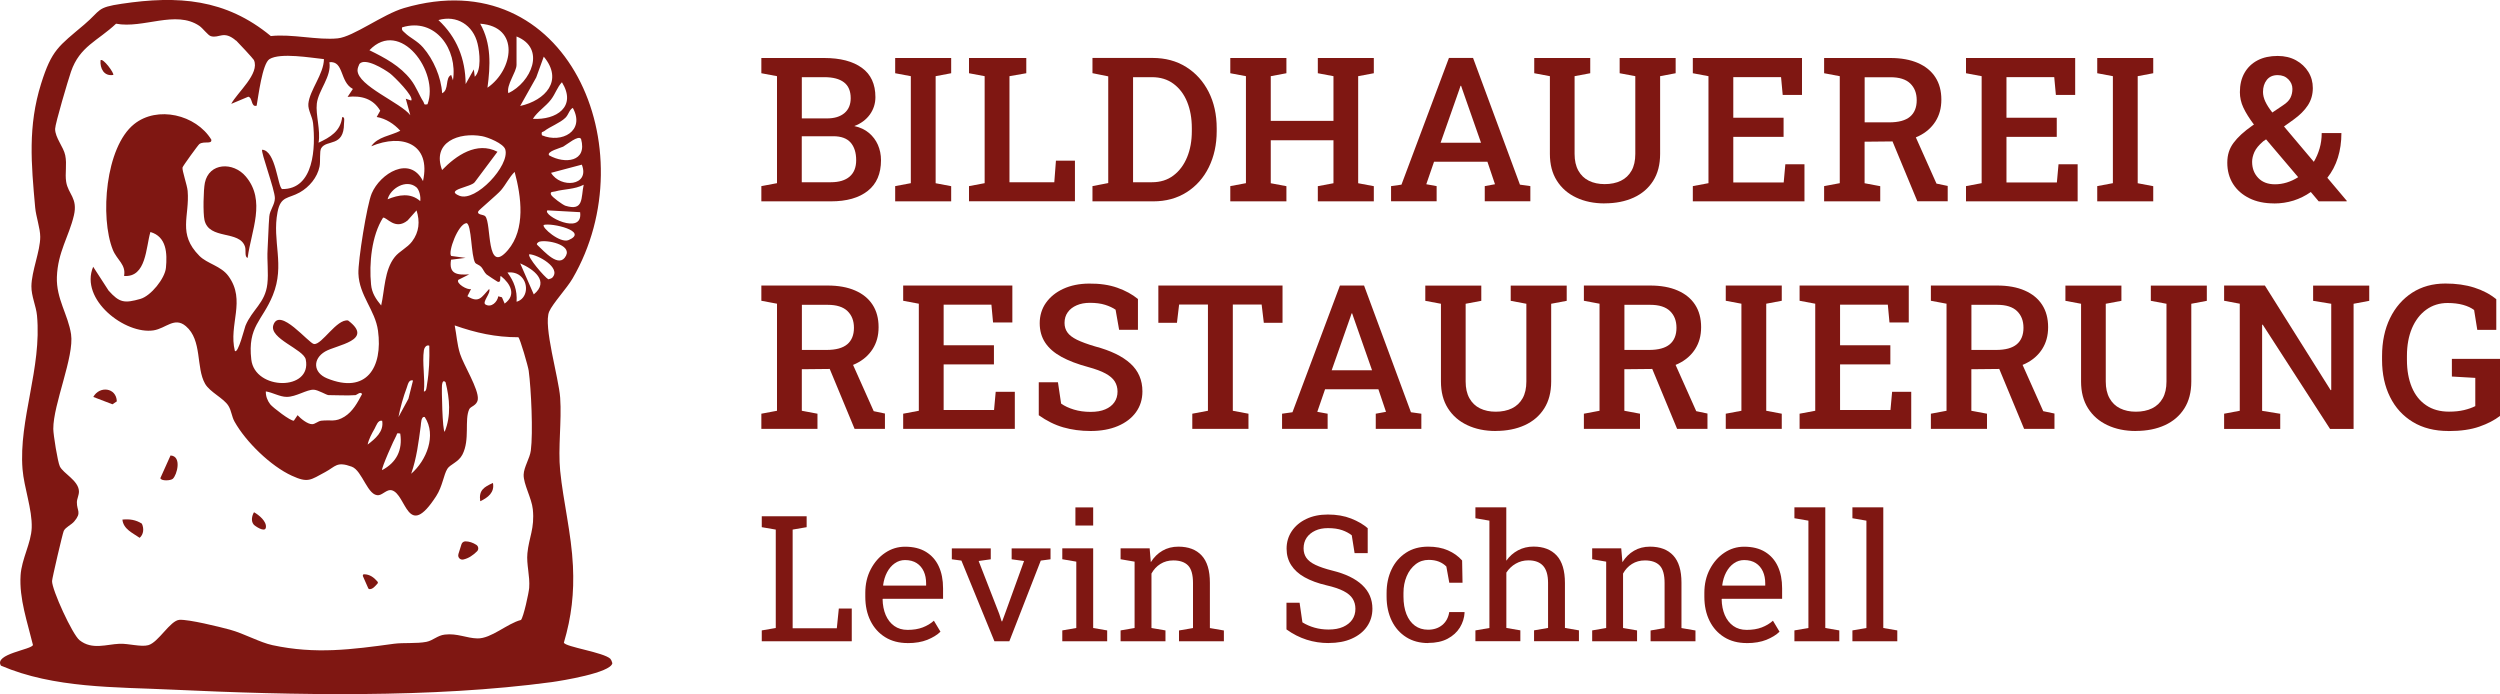
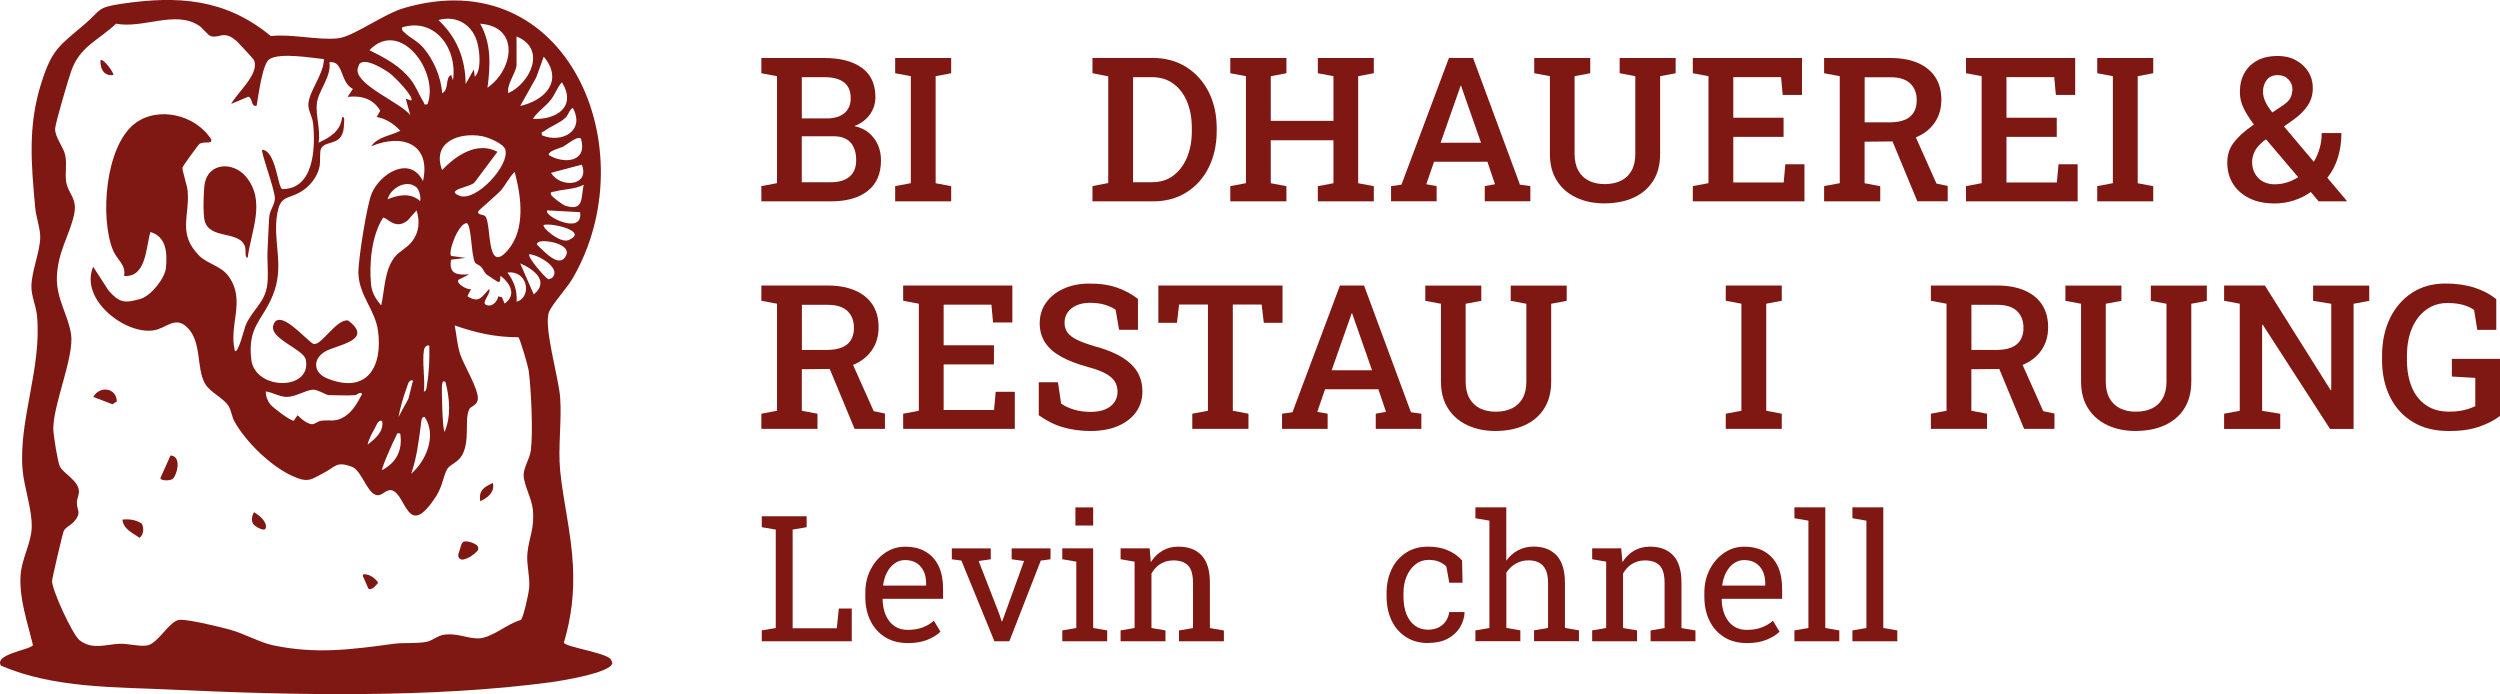
<svg xmlns="http://www.w3.org/2000/svg" id="Logo_rot_" data-name="Logo (rot)" viewBox="0 0 425 118">
  <defs>
    <style>
      .cls-1 {
        fill: #7f1712;
      }
    </style>
  </defs>
  <path class="cls-1" d="M103.78,112.04c.17.17.24.47.32.7-.24,1.64-8.72,3-10.31,3.22-20.35,2.74-44,2.24-64.49,1.28-9.72-.46-20.11-.21-29.14-4.08-1.25-2,5.3-2.73,5.44-3.52-.92-3.82-2.36-7.87-2.1-11.85.18-2.78,1.8-5.46,1.89-8.07.11-3.1-1.31-6.84-1.56-9.96-.67-8.43,3.3-17.19,2.46-26.12-.15-1.61-.97-3.29-.95-4.98.03-2.59,1.51-5.97,1.5-8.4,0-1.45-.72-3.44-.86-4.98-.67-7.45-1.26-13.82,1.01-21.06,1.82-5.79,2.98-6.35,7.33-10.04,2.92-2.48,2.02-2.9,6.37-3.54,9.55-1.42,17.65-.87,25.35,5.49,3.56-.4,7.99.74,11.38.39,2.65-.27,7.68-4.1,11.26-5.15,27.85-8.17,41.38,24.12,28.66,45.97-.97,1.67-3.38,4.25-3.98,5.63-1.04,2.42,1.64,11.29,1.87,14.65.28,4-.39,8.51,0,12.43.52,5.18,1.91,10.67,2.17,16.16.22,4.61-.24,8.64-1.54,13.04.22.73,6.79,1.64,7.92,2.76ZM40.15,6.93c-2.14-1.86-2.86-.36-4.3-.78-.5-.14-1.34-1.33-1.97-1.76-4.02-2.72-9.51.52-14.15-.36-3.13,2.95-6.17,3.83-7.66,8.15-.45,1.29-2.7,8.88-2.7,9.73,0,1.52,1.43,3.05,1.72,4.49.32,1.54-.07,3.07.16,4.51.33,2.09,2.01,2.77,1.31,5.72-.84,3.58-2.74,6.21-2.89,10.46-.13,3.7,1.91,6.4,2.41,9.73.57,3.79-3.04,11.9-3.02,16.09,0,.96.74,5.6,1.11,6.37.57,1.2,3.16,2.39,3.25,4.21.03.67-.34,1.28-.35,1.88-.02,1.5.86,1.72-.44,3.26-.52.62-1.47.97-1.79,1.62-.19.39-1.98,8.07-1.99,8.53-.03,1.47,3.46,9.1,4.68,10.06,2.13,1.69,4.57.69,6.79.6,1.53-.06,3.65.58,4.88.24,1.75-.47,3.73-4.22,5.32-4.31s6.75,1.18,8.56,1.67c2.42.66,5.1,2.18,7.26,2.64,7.32,1.57,13.46.74,20.62-.24,1.62-.22,3.89,0,5.54-.33,1.13-.23,1.85-1.08,3.1-1.23,2.13-.26,3.73.62,5.57.65,2.36.04,5.03-2.53,7.4-3.14.44-.53,1.32-4.57,1.39-5.44.16-2.07-.49-3.98-.3-5.91.26-2.68,1.25-4.19.92-7.46-.19-1.89-1.61-4.3-1.56-5.9.04-1.27,1.05-2.78,1.22-4.08.4-3.06.06-10.43-.36-13.58-.09-.7-1.47-5.49-1.76-5.69-3.88,0-7.21-.74-10.82-2.01.33,1.66.39,3.18.91,4.83.6,1.89,3.2,6.02,3.02,7.72-.12,1.08-1.21,1.19-1.45,1.68-.87,1.83.16,5.17-1.18,7.75-.66,1.27-2.09,1.65-2.55,2.4-.63,1.01-.82,2.97-1.89,4.63-4.96,7.69-5.03-.33-7.57-.99-.76-.2-1.49.72-2.17.83-1.9.31-2.8-4.18-4.63-4.84-2.57-.94-2.74-.02-4.5.92-2.51,1.34-2.9,1.9-5.68.62-3.58-1.64-7.79-5.73-9.73-9.18-.51-.91-.52-1.85-1.04-2.69-.81-1.32-3.16-2.33-3.98-3.77-1.57-2.75-.45-7.4-3.26-9.78-1.94-1.65-3.39.38-5.49.71-4.79.75-12.63-5.22-10.27-10.81l2.62,4.05c1.85,2.07,2.68,2.19,5.42,1.41,1.77-.51,4.16-3.47,4.33-5.29.23-2.46.12-5.28-2.64-6.08-.78,2.61-.68,7.76-4.48,7.47.37-1.95-1.21-2.7-1.91-4.45-2.2-5.52-1.27-17.44,3.62-21.36,3.96-3.18,10.51-1.61,13.12,2.63.15.87-1.26.19-2.03.76-.2.14-2.81,3.74-2.86,3.98-.11.46.79,3.02.87,3.98.37,4.34-1.76,7.27,2,11.05,1.34,1.35,3.66,1.69,4.93,3.43,3.05,4.17-.02,8.25,1.1,12.73.54.55,1.67-3.97,1.79-4.26,1.15-2.8,3.36-3.86,3.73-7.13.22-1.87-.08-3.96.04-5.87s.14-3.8.29-5.6c.09-1.1.94-1.98.95-3.11,0-1.45-2.45-7.93-2.16-8.24,2.32.17,2.63,6.27,3.38,6.69,5.47.08,5.71-7.16,5.27-11.21-.13-1.14-.89-2.22-.8-3.28.22-2.35,2.62-5.04,2.65-7.6-2.19-.22-7.41-1.14-9.26,0-1.22.76-1.89,6.34-2.18,7.92-.99.29-.65-1.35-1.42-1.53l-2.9,1.22c.99-1.9,4.91-5.15,3.85-7.46-.09-.2-2.74-3.06-3.03-3.32ZM80.71,13.05c1.17-1.13.83-4.16.48-5.62-.75-3.16-3.54-4.92-6.66-4.02,3.12,2.91,4.59,6.58,4.63,10.88l1.39-2.49.16,1.24ZM82.87,14.91c4.41-3.03,5.58-10.4-1.24-10.88,1.92,3.37,1.74,7.14,1.24,10.88ZM77,13.67c.84-5.26-2.98-10.76-8.64-9.02-.12.52.16.63.47.93.89.88,2.07,1.32,3.09,2.49,1.77,2.03,3.09,5.08,3.24,7.78,1.23-.57.46-2.61,1.54-3.11l.31.93ZM87.81,6.2v4.82c0,1.24-1.78,3.43-1.39,4.82,3.84-1.82,6.48-7.6,1.39-9.64ZM72.68,17.71c2.04-5.45-4.65-14.67-9.88-9.17,2.63,1.29,5.22,2.66,7.05,5.03.93,1.21,1.39,2.58,2.14,3.75.19.3-.03.56.69.4ZM88.43,18.02c4.3-.97,7.4-4.33,4.01-8.39l-1.28,3.53-2.73,4.86ZM59.09,16.47l.9-1.35c-2.27-1.18-1.48-4.8-3.99-4.55.38,2.48-1.87,4.75-2.14,7.03-.23,1.92.68,4.57.29,6.66,1.97-.91,3.75-1.96,4.02-4.35.52-.08.31.73.31,1.09-.01,4.06-2.95,2.67-3.87,4.19-.33.54-.1,2.21-.29,3.13-.37,1.85-1.76,3.49-3.36,4.39-1.95,1.1-3.25.57-3.78,3.35-.96,4.99,1.31,8.93-.8,14.13-1.79,4.4-4.31,5.26-3.66,10.93.6,5.28,10.35,5.38,9.26,0-.35-1.75-6.27-3.56-5.51-5.86,1.05-3.16,6.03,3.14,6.92,3.23,1.34.13,3.84-4.3,5.78-4.01,4.53,3.4-1.96,4.14-3.9,5.28-2.14,1.26-2.04,3.59.33,4.56,6.69,2.74,9.51-1.85,8.66-8.1-.48-3.52-3.2-5.96-3.33-9.72-.08-2.16,1.45-11.72,2.26-13.61,1.43-3.39,6.49-6.54,8.72-2.1,1.4-6.36-3.55-8.14-8.8-5.92,1.1-1.64,3.33-1.79,4.94-2.64-1.06-1.17-2.45-2.07-4.01-2.34l.6-1.07c-1.22-2.06-3.23-2.61-5.55-2.35ZM69.9,17.09c.58-.62-2.96-4.14-3.6-4.61-.97-.72-4.23-2.75-5.2-1.61-.15.33-.32.72-.32,1.09.03,2.63,7.39,5.53,8.97,7.62l-.77-2.8.92.31ZM90.59,20.2c3.96.23,7.51-2.04,4.94-6.22-.81.85-1.1,1.95-1.86,2.95-.89,1.17-2.28,2.01-3.08,3.27ZM92.13,23c3.34,1.42,7.4-.72,5.25-4.66-.6.3-.71,1.14-1.26,1.68-.91.89-2.6,1.49-3.6,2.27-.25.2-.56,0-.39.71ZM75.15,28.91c2.39-2.48,5.91-4.92,9.42-3.11l-3.85,5.15c-.57.87-5.21,1.29-2.62,2.33,2.77,1.11,8.6-5.15,7.8-7.87-.3-1.02-2.96-2.08-3.94-2.26-3.9-.72-8.6.98-6.8,5.77ZM93.37,26.42c2.65,1.49,6.5,1.12,5.41-2.8-.44-.72-2.42.97-3.04,1.31-.35.19-2.96.84-2.37,1.5ZM98.91,27.99l-5.23,1.39c1.58,2.67,6.66,2.27,5.23-1.39ZM82.49,36.76c1.11,1.18.1,10.15,3.85,5.76,3.04-3.56,2.28-9.11,1.15-13.3-.91.89-1.47,2.12-2.31,3.11-.63.75-3.75,3.34-3.86,3.58-.31.64.87.53,1.16.84ZM70.74,31.8c-1.68-1.36-4.35.19-4.85,2.08,1.88-.77,3.91-1.15,5.55.31.11-.72-.13-1.93-.7-2.4ZM99.24,31.4c-1.58.82-3.3.71-4.89,1.15-.33.09-.9-.02-.67.55.16.4,2,1.74,2.45,1.88,3.17.97,2.61-1.37,3.1-3.59ZM70.82,35.76l-1.53,1.72c-2.13,1.73-3.55-.61-4.17-.48-1.95,3.06-2.39,7.77-2.04,11.37.14,1.46.81,2.45,1.72,3.56.61-2.66.53-6,2.31-8.24.79-.99,2.14-1.57,2.94-2.64,1.21-1.6,1.37-3.39.76-5.29ZM98.62,36.07l-5.56-.31c-.92.81,6.11,4.43,5.56.31ZM80.79,44.69c-.73-1.15-.59-6.56-1.48-6.76-1.44.11-3.2,4.96-2.61,5.58l2.45.33-2.47.31c-.41,2.45,1.02,2.63,3.09,2.49l-1.85.93c-.45.6,1.54,1.79,2.16,1.56l-.62,1.23c1.98,1.25,2.41.15,3.7-1.24.36.69-1.28,2.27-.62,2.65,1,.58,2.01-.44,2.17-1.4l.62.17.46,1.07c2.04-1.47.99-3.38-.61-4.66-.34-.15.18,1.23-.61.93-.1-.04-1.77-1.15-1.86-1.23-.38-.33-.56-.89-.9-1.27-.29-.33-.89-.5-1.01-.68ZM92.44,38.24c-.43.38,2.78,3.19,4.23,2.57,3.48-1.49-2.89-2.97-4.23-2.57ZM91.71,41.08c-.18.05-.64.38-.35.58,1.13,1.04,3.73,4.09,4.87,1.79.93-1.88-3.24-2.72-4.52-2.37ZM93.91,47.18c1.53-1.65-2.45-3.89-3.93-3.96-.41.41,2.63,3.94,3.24,4.26.22-.06.55-.14.7-.3ZM88.43,44.77l2.31,5.28c2.76-2.25-.07-4.32-2.31-5.28ZM88.63,47.06c-.63-.63-1.49-.84-2.36-.73,1.13,1.53,1.67,3.01,1.55,4.97,1.84-.53,2.07-2.98.81-4.24ZM72.06,59.55c-.31,2.09.23,4.83,0,7,.45.06.47-.84.53-1.18.37-2.17.45-4.4.39-6.6-.54-.23-.87.43-.92.78ZM70.21,64.68c-.75-.21-.88.75-1.07,1.25-.56,1.48-1.11,3.4-1.4,4.97l1.69-3.11.78-3.1ZM75.76,64.99c-.43-.46-.56.03-.62.46-.08.63.07,7.94.46,7.94,1.11-2.74.84-5.61.15-8.4ZM60.48,67.17c-1.47.11-3.13,0-4.63,0-.34,0-1.74-.88-2.5-.92-1.18-.06-3.02,1.23-4.61,1.22-1.17,0-2.4-.76-3.55-.93-.02.82.26,1.55.75,2.19.42.54,3.53,2.93,4.02,2.78l.63-.93c.51.58,1.7,1.54,2.47,1.53.51,0,.99-.52,1.56-.59,1.61-.19,2.36.3,3.95-.69,1.42-.89,2.22-2.41,2.98-3.84-.25-.51-.88.14-1.08.16ZM69.9,80.54c2.6-2.24,4.35-6.55,2.31-9.64-.63-.19-.63,1.09-.68,1.49-.38,2.8-.69,5.46-1.63,8.15ZM64.96,71.53c-.72-.17-1,.85-1.28,1.35-.46.79-1,1.8-1.18,2.7,1.27-.98,2.79-2.2,2.47-4.04ZM68.04,73.7c-.71-.15-.49.07-.69.4-.32.51-2.58,5.58-2.39,5.82,2.45-1.3,3.51-3.41,3.08-6.22Z" />
  <path class="cls-1" d="M42.1,43.84c-.56-.14-.25-1.26-.44-1.88-.91-2.89-6.13-1.11-6.9-4.56-.26-1.16-.18-5.12.07-6.33.71-3.43,4.82-3.6,6.96-1.06,3.47,4.11.92,9.17.31,13.83Z" />
  <path class="cls-1" d="M29.37,81.4c-.36.32-2,.41-2.11-.12l1.73-3.85c1.97.11,1.1,3.34.38,3.97Z" />
  <path class="cls-1" d="M77.92,94.22l.53-1.69c.09-.29.36-.5.67-.5.65,0,1.29.23,1.85.59.38.24.45.78.13,1.1-.67.67-1.45,1.21-2.35,1.4-.53.11-.98-.39-.82-.9Z" />
  <path class="cls-1" d="M24.12,89.03c.37.78.32,1.8-.38,2.4-1.15-.81-2.78-1.47-2.93-3.1,1.21-.12,2.29.03,3.32.7Z" />
  <path class="cls-1" d="M15.86,67.48c1.05-1.92,3.92-1.61,4,.75l-.74.5-3.26-1.25Z" />
  <path class="cls-1" d="M43.12,89.16c-.48-.56-.3-1.49.06-2.08.81.44,2.23,1.59,2.01,2.64-.18.85-1.86-.3-2.07-.55Z" />
  <path class="cls-1" d="M61.91,97.63c.95,0,1.66.54,2.27,1.25.08.09.08.23,0,.32-.37.41-.83,1.01-1.39.95-.08,0-.15-.07-.19-.15l-.9-2.04c-.07-.16.04-.35.21-.35Z" />
  <path class="cls-1" d="M81.64,85.21c-.28-1.89.65-2.41,2.16-3.11.31,1.61-.85,2.5-2.16,3.11Z" />
  <path class="cls-1" d="M19.25,12.74c-1.56.26-2.27-1.08-2.16-2.49.42-.47,2.4,2.27,2.16,2.49Z" />
  <g>
    <path class="cls-1" d="M129.43,34.22v-2.58l2.66-.5V12.95l-2.66-.5v-2.59h10.69c2.73,0,4.87.56,6.4,1.67,1.53,1.11,2.3,2.77,2.3,4.98,0,1.1-.32,2.09-.95,2.97-.64.88-1.52,1.53-2.64,1.95.98.21,1.81.6,2.48,1.16.67.56,1.18,1.24,1.53,2.03.35.8.53,1.67.53,2.62,0,2.29-.75,4.03-2.25,5.21-1.5,1.19-3.59,1.78-6.27,1.78h-11.82ZM136.31,20.13h4.29c1.25,0,2.23-.3,2.95-.9.71-.6,1.07-1.45,1.07-2.53,0-1.22-.38-2.12-1.14-2.7-.76-.59-1.87-.88-3.35-.88h-3.82v7.01ZM136.31,30.98h4.94c1.38,0,2.45-.32,3.19-.96.74-.64,1.11-1.57,1.11-2.79,0-1.28-.32-2.28-.95-3-.63-.71-1.61-1.07-2.94-1.07h-5.36v7.82Z" />
    <path class="cls-1" d="M152.18,34.22v-2.58l2.66-.5V12.95l-2.66-.5v-2.59h9.52v2.59l-2.64.5v18.2l2.64.5v2.58h-9.52Z" />
-     <path class="cls-1" d="M164.73,34.22v-2.58l2.66-.5V12.95l-2.66-.5v-2.59h9.74v2.59l-2.86.5v18.04h7.62l.28-3.68h3.23v6.91h-18.01Z" />
    <path class="cls-1" d="M185.72,34.22v-2.58l2.68-.52V12.98l-2.68-.54v-2.59h10.21c2.18,0,4.08.51,5.72,1.54s2.91,2.44,3.82,4.23,1.37,3.86,1.37,6.18v.49c0,2.29-.45,4.33-1.34,6.14s-2.15,3.22-3.77,4.25c-1.62,1.03-3.52,1.55-5.68,1.55h-10.33ZM192.62,30.98h3.21c1.43,0,2.65-.38,3.66-1.15,1.01-.76,1.78-1.8,2.32-3.11.54-1.31.8-2.79.8-4.43v-.5c0-1.69-.27-3.18-.8-4.48s-1.31-2.32-2.32-3.07c-1.01-.75-2.23-1.12-3.66-1.12h-3.21v17.86Z" />
    <path class="cls-1" d="M209.15,34.22v-2.58l2.66-.5V12.95l-2.66-.5v-2.59h9.54v2.59l-2.66.5v7.6h10.66v-7.6l-2.66-.5v-2.59h9.52v2.59l-2.66.5v18.2l2.66.5v2.58h-9.52v-2.58l2.66-.5v-7.31h-10.66v7.31l2.66.5v2.58h-9.54Z" />
    <path class="cls-1" d="M236.48,34.22v-2.58l1.77-.25,8.07-21.54h4.1l7.97,21.54,1.77.25v2.58h-7.75v-2.58l1.74-.32-1.29-3.83h-9.07l-1.32,3.83,1.76.32v2.58h-7.75ZM244.89,24.26h6.88l-3.16-9.02-.22-.65h-.1l-.23.69-3.16,8.99Z" />
    <path class="cls-1" d="M272.79,34.58c-1.82,0-3.43-.33-4.84-1-1.41-.66-2.5-1.62-3.29-2.87-.79-1.25-1.18-2.76-1.18-4.54v-13.22l-2.66-.5v-2.59h9.52v2.59l-2.66.5v13.22c0,1.13.21,2.07.64,2.84s1.02,1.34,1.79,1.72c.77.38,1.67.57,2.69.57s1.98-.19,2.75-.57c.78-.38,1.38-.95,1.81-1.71s.64-1.71.64-2.85v-13.22l-2.66-.5v-2.59h9.52v2.59l-2.64.5v13.22c0,1.8-.39,3.32-1.18,4.57-.79,1.25-1.89,2.2-3.31,2.85-1.42.65-3.07.98-4.95.98Z" />
    <path class="cls-1" d="M287.78,34.22v-2.58l2.66-.5V12.95l-2.66-.5v-2.59h18.56v6.28h-3.28l-.28-3.03h-8.12v6.9h8.55v3.26h-8.55v7.75h8.57l.28-3.1h3.25v6.31h-18.98Z" />
    <path class="cls-1" d="M310.1,34.22v-2.58l2.66-.5V12.95l-2.66-.5v-2.59h11.26c1.83,0,3.39.28,4.69.85,1.29.56,2.28,1.37,2.96,2.42.68,1.05,1.02,2.32,1.02,3.8s-.34,2.67-1.01,3.73c-.68,1.06-1.62,1.88-2.83,2.47-1.21.59-2.63.89-4.26.91l-4.95.05v7.06l2.66.5v2.58h-9.54ZM316.98,20.8h4.2c1.58,0,2.76-.32,3.52-.96.76-.64,1.14-1.58,1.14-2.8s-.37-2.14-1.1-2.85c-.74-.71-1.86-1.06-3.36-1.06h-4.39v7.68ZM325.95,34.22l-4.65-11.21,3.95-.65,3.95,8.85,1.91.4v2.61h-5.15Z" />
    <path class="cls-1" d="M334.22,34.22v-2.58l2.66-.5V12.95l-2.66-.5v-2.59h18.56v6.28h-3.28l-.28-3.03h-8.12v6.9h8.55v3.26h-8.55v7.75h8.57l.28-3.1h3.25v6.31h-18.98Z" />
    <path class="cls-1" d="M356.53,34.22v-2.58l2.66-.5V12.95l-2.66-.5v-2.59h9.52v2.59l-2.64.5v18.2l2.64.5v2.58h-9.52Z" />
    <path class="cls-1" d="M386.59,34.58c-1.61,0-3.01-.29-4.2-.88-1.19-.59-2.12-1.4-2.77-2.43-.65-1.04-.98-2.24-.98-3.6s.35-2.42,1.06-3.38c.71-.96,1.77-1.94,3.19-2.93.06-.03.11-.07.15-.1.04-.03.09-.06.13-.08-.8-1.07-1.4-2.03-1.8-2.89s-.59-1.73-.59-2.62c0-1.27.26-2.37.79-3.29s1.27-1.63,2.23-2.13c.96-.5,2.1-.74,3.41-.74,1.18,0,2.22.25,3.11.74.89.49,1.59,1.15,2.1,1.97s.76,1.74.76,2.75c0,1.09-.28,2.07-.84,2.93-.56.86-1.36,1.66-2.4,2.41l-1.66,1.19,5.07,6.01c.41-.69.74-1.45.98-2.27.24-.82.36-1.69.36-2.62h3.35c0,1.51-.2,2.9-.6,4.18-.4,1.28-1,2.42-1.79,3.42l3.31,3.93-.03.08h-4.75l-1.34-1.59c-.93.65-1.91,1.13-2.95,1.46-1.04.32-2.14.49-3.3.49ZM386.74,31.33c.68,0,1.36-.1,2.03-.31s1.31-.51,1.92-.9l-5.46-6.43-.47.32c-.75.64-1.25,1.25-1.51,1.83-.26.59-.39,1.14-.39,1.67,0,1.11.35,2.02,1.04,2.74.69.72,1.64,1.08,2.85,1.08ZM386.29,19.13l1.81-1.22c.64-.41,1.06-.85,1.28-1.3.22-.45.33-.95.33-1.5,0-.61-.23-1.16-.69-1.63s-1.07-.71-1.82-.71c-.8,0-1.42.27-1.85.82-.43.55-.64,1.23-.64,2.04,0,.52.13,1.07.39,1.63.26.56.66,1.19,1.2,1.87Z" />
    <path class="cls-1" d="M129.43,72.91v-2.58l2.66-.5v-18.2l-2.66-.5v-2.59h11.26c1.83,0,3.39.28,4.69.85,1.29.56,2.28,1.37,2.96,2.42.68,1.05,1.02,2.32,1.02,3.8s-.34,2.67-1.01,3.73c-.68,1.06-1.62,1.88-2.83,2.47-1.21.59-2.63.89-4.26.91l-4.95.05v7.06l2.66.5v2.58h-9.54ZM136.31,59.49h4.2c1.58,0,2.76-.32,3.52-.96.76-.64,1.14-1.58,1.14-2.8s-.37-2.14-1.1-2.85c-.74-.71-1.86-1.06-3.36-1.06h-4.39v7.68ZM145.28,72.91l-4.65-11.21,3.95-.65,3.95,8.85,1.91.4v2.61h-5.15Z" />
    <path class="cls-1" d="M153.54,72.91v-2.58l2.66-.5v-18.2l-2.66-.5v-2.59h18.56v6.28h-3.28l-.28-3.03h-8.12v6.9h8.55v3.26h-8.55v7.75h8.57l.28-3.1h3.25v6.31h-18.98Z" />
    <path class="cls-1" d="M185.4,73.27c-1.66,0-3.21-.21-4.64-.62-1.43-.41-2.82-1.1-4.17-2.06v-5.61h3.26l.54,3.63c.59.42,1.32.76,2.18,1.02s1.8.39,2.82.39,1.83-.14,2.5-.43c.67-.28,1.19-.68,1.55-1.2.36-.51.54-1.12.54-1.82,0-.65-.16-1.22-.47-1.72-.31-.5-.83-.95-1.56-1.35s-1.71-.76-2.95-1.1c-1.82-.49-3.34-1.07-4.56-1.74-1.22-.67-2.14-1.47-2.76-2.41-.62-.94-.93-2.04-.93-3.31s.35-2.46,1.06-3.46,1.69-1.8,2.95-2.38c1.26-.58,2.72-.88,4.37-.89,1.81-.02,3.41.21,4.8.7s2.56,1.13,3.52,1.92v5.24h-3.2l-.6-3.42c-.46-.32-1.05-.6-1.78-.83-.73-.23-1.59-.34-2.59-.34-.85,0-1.6.14-2.24.42-.65.28-1.16.67-1.52,1.18-.37.51-.55,1.11-.55,1.82,0,.61.16,1.15.49,1.61.32.46.86.87,1.62,1.25.76.37,1.79.75,3.08,1.13,2.64.7,4.65,1.67,6.01,2.91,1.36,1.24,2.04,2.82,2.04,4.74,0,1.35-.37,2.53-1.1,3.54-.73,1.01-1.76,1.79-3.08,2.35s-2.87.84-4.64.84Z" />
    <path class="cls-1" d="M202.69,72.91v-2.58l2.66-.5v-18.06h-4.9l-.37,3.11h-3.16v-6.34h21.11v6.34h-3.18l-.37-3.11h-4.9v18.06l2.66.5v2.58h-9.54Z" />
    <path class="cls-1" d="M217.95,72.91v-2.58l1.77-.25,8.07-21.54h4.1l7.97,21.54,1.77.25v2.58h-7.75v-2.58l1.74-.32-1.29-3.83h-9.07l-1.32,3.83,1.76.32v2.58h-7.75ZM226.37,62.95h6.88l-3.16-9.02-.22-.65h-.1l-.23.69-3.16,8.99Z" />
    <path class="cls-1" d="M254.27,73.27c-1.82,0-3.43-.33-4.84-1-1.41-.66-2.5-1.62-3.29-2.87-.79-1.25-1.18-2.76-1.18-4.54v-13.22l-2.66-.5v-2.59h9.52v2.59l-2.66.5v13.22c0,1.13.21,2.07.64,2.84s1.02,1.34,1.79,1.72c.77.38,1.67.57,2.69.57s1.98-.19,2.75-.57c.78-.38,1.38-.95,1.81-1.71s.64-1.71.64-2.85v-13.22l-2.66-.5v-2.59h9.52v2.59l-2.64.5v13.22c0,1.8-.39,3.32-1.18,4.57-.79,1.25-1.89,2.2-3.31,2.85-1.42.65-3.07.98-4.95.98Z" />
-     <path class="cls-1" d="M269.26,72.91v-2.58l2.66-.5v-18.2l-2.66-.5v-2.59h11.26c1.83,0,3.39.28,4.69.85,1.29.56,2.28,1.37,2.96,2.42.68,1.05,1.02,2.32,1.02,3.8s-.34,2.67-1.01,3.73c-.68,1.06-1.62,1.88-2.83,2.47-1.21.59-2.63.89-4.26.91l-4.95.05v7.06l2.66.5v2.58h-9.54ZM276.14,59.49h4.2c1.58,0,2.76-.32,3.52-.96.76-.64,1.14-1.58,1.14-2.8s-.37-2.14-1.1-2.85c-.74-.71-1.86-1.06-3.36-1.06h-4.39v7.68ZM285.11,72.91l-4.65-11.21,3.95-.65,3.95,8.85,1.91.4v2.61h-5.15Z" />
    <path class="cls-1" d="M293.38,72.91v-2.58l2.66-.5v-18.2l-2.66-.5v-2.59h9.52v2.59l-2.64.5v18.2l2.64.5v2.58h-9.52Z" />
-     <path class="cls-1" d="M305.93,72.91v-2.58l2.66-.5v-18.2l-2.66-.5v-2.59h18.56v6.28h-3.28l-.28-3.03h-8.12v6.9h8.55v3.26h-8.55v7.75h8.57l.28-3.1h3.25v6.31h-18.98Z" />
    <path class="cls-1" d="M328.25,72.91v-2.58l2.66-.5v-18.2l-2.66-.5v-2.59h11.26c1.83,0,3.39.28,4.69.85,1.29.56,2.28,1.37,2.96,2.42.68,1.05,1.02,2.32,1.02,3.8s-.34,2.67-1.01,3.73c-.68,1.06-1.62,1.88-2.83,2.47-1.21.59-2.63.89-4.26.91l-4.95.05v7.06l2.66.5v2.58h-9.54ZM335.13,59.49h4.2c1.58,0,2.76-.32,3.52-.96.76-.64,1.14-1.58,1.14-2.8s-.37-2.14-1.1-2.85c-.74-.71-1.86-1.06-3.36-1.06h-4.39v7.68ZM344.1,72.91l-4.65-11.21,3.95-.65,3.95,8.85,1.91.4v2.61h-5.15Z" />
    <path class="cls-1" d="M363.09,73.27c-1.82,0-3.43-.33-4.84-1-1.41-.66-2.5-1.62-3.29-2.87-.79-1.25-1.18-2.76-1.18-4.54v-13.22l-2.66-.5v-2.59h9.52v2.59l-2.66.5v13.22c0,1.13.21,2.07.64,2.84s1.02,1.34,1.79,1.72c.77.38,1.67.57,2.69.57s1.98-.19,2.75-.57c.78-.38,1.38-.95,1.81-1.71s.64-1.71.64-2.85v-13.22l-2.66-.5v-2.59h9.52v2.59l-2.64.5v13.22c0,1.8-.39,3.32-1.18,4.57-.79,1.25-1.89,2.2-3.31,2.85-1.42.65-3.07.98-4.95.98Z" />
    <path class="cls-1" d="M378.1,72.91v-2.58l2.66-.5v-18.2l-2.66-.5v-2.59h6.93l11.18,17.79.1-.03v-14.66l-3.08-.5v-2.59h9.54v2.59l-2.66.5v21.28h-4l-11.45-17.73-.1.02v14.63l3.08.5v2.58h-9.54Z" />
    <path class="cls-1" d="M416.23,73.27c-2.34,0-4.36-.51-6.04-1.53-1.69-1.02-2.98-2.44-3.88-4.25s-1.36-3.91-1.36-6.3v-.65c0-2.44.45-4.59,1.35-6.44.9-1.85,2.16-3.29,3.77-4.34,1.62-1.04,3.5-1.56,5.66-1.56,1.81,0,3.44.23,4.89.69,1.45.46,2.7,1.12,3.75,1.98v5.21h-3.23l-.54-3.38c-.49-.37-1.12-.66-1.87-.87-.76-.21-1.64-.32-2.64-.32-1.37,0-2.58.38-3.62,1.13-1.04.75-1.85,1.8-2.43,3.15-.57,1.35-.86,2.92-.86,4.71v.69c0,1.77.28,3.32.83,4.64.55,1.32,1.36,2.34,2.43,3.06,1.06.73,2.36,1.09,3.89,1.09.97,0,1.83-.09,2.57-.27.74-.18,1.37-.4,1.9-.67v-4.8l-3.98-.23v-3h8.2v9.68c-.93.73-2.11,1.34-3.54,1.84-1.43.5-3.18.75-5.23.75Z" />
  </g>
  <g>
    <path class="cls-1" d="M129.5,109.01v-1.84l2.38-.41v-16.73l-2.38-.41v-1.85h7.63v1.85l-2.38.41v16.77h7.51l.34-3.35h2.2v5.56h-15.3Z" />
    <path class="cls-1" d="M154.29,109.32c-1.46,0-2.73-.33-3.81-1-1.08-.67-1.91-1.59-2.5-2.78-.59-1.19-.88-2.56-.88-4.11v-.64c0-1.5.31-2.84.93-4.02.62-1.18,1.44-2.12,2.46-2.8,1.03-.69,2.15-1.03,3.36-1.03,1.42,0,2.61.29,3.57.88s1.68,1.4,2.17,2.46c.49,1.06.73,2.3.73,3.73v1.79h-10.24l-.04.07c.02,1.01.2,1.91.53,2.69.34.78.82,1.4,1.45,1.85.63.45,1.39.67,2.28.67.97,0,1.83-.14,2.56-.42s1.37-.66,1.9-1.14l1.12,1.87c-.56.55-1.31,1-2.24,1.38-.93.37-2.04.56-3.35.56ZM150.16,99.55h7.28v-.38c0-.76-.13-1.44-.4-2.03s-.67-1.07-1.2-1.41c-.53-.34-1.19-.52-1.99-.52-.64,0-1.23.19-1.75.56-.53.37-.96.88-1.3,1.52-.34.64-.56,1.37-.67,2.19l.03.07Z" />
    <path class="cls-1" d="M169.05,109.01l-5.61-13.71-1.63-.22v-1.85h6.62v1.85l-2.06.29,3.5,8.99.41,1.27h.09l.47-1.27,3.25-8.99-2.11-.29v-1.85h6.61v1.85l-1.66.22-5.34,13.71h-2.52Z" />
    <path class="cls-1" d="M180.59,109.01v-1.84l2.38-.41v-11.28l-2.38-.41v-1.85h5.25v13.54l2.38.41v1.84h-7.63ZM182.82,89.34v-3.08h3.02v3.08h-3.02Z" />
    <path class="cls-1" d="M190.5,109.01v-1.84l2.38-.41v-11.28l-2.38-.41v-1.85h4.94l.2,2.35c.53-.84,1.18-1.49,1.98-1.95.79-.46,1.69-.69,2.71-.69,1.7,0,3.02.5,3.95,1.5.93,1,1.4,2.54,1.4,4.62v7.72l2.38.41v1.84h-7.63v-1.84l2.38-.41v-7.66c0-1.39-.27-2.38-.82-2.96-.55-.58-1.39-.88-2.52-.88-.83,0-1.56.2-2.2.6-.64.4-1.14.94-1.52,1.63v9.26l2.38.41v1.84h-7.63Z" />
-     <path class="cls-1" d="M225.86,109.32c-1.29,0-2.54-.19-3.73-.57s-2.34-.96-3.43-1.75v-4.54h2.23l.48,3.34c.63.39,1.32.69,2.06.9.74.21,1.54.32,2.39.32.97,0,1.8-.15,2.47-.45s1.19-.71,1.55-1.23c.36-.53.54-1.14.54-1.84,0-.65-.16-1.23-.47-1.72-.31-.5-.82-.93-1.54-1.3s-1.69-.7-2.92-.98c-1.46-.34-2.69-.8-3.7-1.36s-1.77-1.26-2.29-2.07c-.52-.81-.78-1.74-.78-2.79,0-1.11.29-2.1.88-2.98s1.41-1.57,2.46-2.07c1.05-.51,2.28-.76,3.68-.76,1.49,0,2.8.23,3.95.68,1.14.45,2.08,1,2.82,1.64v4.24h-2.23l-.48-3.03c-.44-.35-.98-.64-1.63-.87-.65-.23-1.46-.35-2.42-.35-.82,0-1.54.14-2.16.43-.62.29-1.11.69-1.46,1.2-.35.52-.52,1.12-.52,1.82,0,.61.16,1.15.47,1.6s.83.86,1.55,1.2c.71.34,1.67.67,2.87.97,2.24.55,3.93,1.37,5.08,2.46,1.15,1.08,1.73,2.42,1.73,4.02,0,1.14-.31,2.15-.92,3.03-.61.88-1.48,1.57-2.59,2.06-1.11.5-2.42.74-3.93.74Z" />
    <path class="cls-1" d="M242.79,109.32c-1.43,0-2.67-.33-3.73-1-1.06-.67-1.88-1.59-2.46-2.78-.58-1.19-.88-2.56-.88-4.11v-.61c0-1.5.28-2.84.85-4.03.56-1.19,1.38-2.12,2.44-2.82s2.32-1.04,3.79-1.04c1.27,0,2.39.21,3.35.63.96.42,1.76.99,2.41,1.72l.07,3.79h-2.25l-.5-2.76c-.33-.34-.74-.61-1.24-.82-.5-.2-1.08-.31-1.75-.31-.86,0-1.61.25-2.25.76-.65.51-1.15,1.18-1.51,2.03s-.54,1.79-.54,2.83v.61c0,1.15.17,2.14.5,2.99.34.85.82,1.5,1.44,1.96.63.46,1.37.69,2.24.69.97,0,1.78-.27,2.42-.8s1.04-1.27,1.18-2.2h2.58l.03.09c-.05.9-.32,1.75-.8,2.54-.49.79-1.18,1.42-2.08,1.9-.9.48-2.01.72-3.32.72Z" />
    <path class="cls-1" d="M250.82,109.01v-1.84l2.38-.41v-18.25l-2.38-.41v-1.85h5.25v9.07c.54-.76,1.21-1.35,2-1.77.79-.42,1.66-.63,2.63-.63,1.69,0,3,.51,3.94,1.52.93,1.01,1.4,2.57,1.4,4.67v7.64l2.38.41v1.84h-7.63v-1.84l2.38-.41v-7.67c0-1.3-.28-2.27-.84-2.89-.56-.62-1.39-.93-2.5-.93-.79,0-1.5.19-2.15.56-.65.37-1.18.88-1.6,1.52v9.41l2.38.41v1.84h-7.63Z" />
    <path class="cls-1" d="M270.67,109.01v-1.84l2.38-.41v-11.28l-2.38-.41v-1.85h4.94l.2,2.35c.53-.84,1.18-1.49,1.98-1.95.79-.46,1.69-.69,2.71-.69,1.7,0,3.02.5,3.95,1.5.93,1,1.4,2.54,1.4,4.62v7.72l2.38.41v1.84h-7.63v-1.84l2.38-.41v-7.66c0-1.39-.27-2.38-.82-2.96-.55-.58-1.39-.88-2.52-.88-.83,0-1.56.2-2.2.6-.64.4-1.14.94-1.52,1.63v9.26l2.38.41v1.84h-7.63Z" />
    <path class="cls-1" d="M296.93,109.32c-1.46,0-2.73-.33-3.81-1-1.08-.67-1.91-1.59-2.5-2.78-.59-1.19-.88-2.56-.88-4.11v-.64c0-1.5.31-2.84.93-4.02.62-1.18,1.44-2.12,2.46-2.8,1.03-.69,2.15-1.03,3.36-1.03,1.42,0,2.61.29,3.57.88s1.68,1.4,2.17,2.46c.49,1.06.73,2.3.73,3.73v1.79h-10.24l-.04.07c.02,1.01.2,1.91.53,2.69.34.78.82,1.4,1.45,1.85.63.45,1.39.67,2.28.67.97,0,1.83-.14,2.56-.42s1.37-.66,1.9-1.14l1.12,1.87c-.56.55-1.31,1-2.24,1.38-.93.37-2.04.56-3.35.56ZM292.81,99.55h7.28v-.38c0-.76-.13-1.44-.4-2.03s-.67-1.07-1.2-1.41c-.53-.34-1.19-.52-1.99-.52-.64,0-1.23.19-1.75.56-.53.37-.96.88-1.3,1.52-.34.64-.56,1.37-.67,2.19l.03.07Z" />
    <path class="cls-1" d="M305.05,109.01v-1.84l2.38-.41v-18.25l-2.38-.41v-1.85h5.25v20.51l2.38.41v1.84h-7.63Z" />
    <path class="cls-1" d="M314.91,109.01v-1.84l2.38-.41v-18.25l-2.38-.41v-1.85h5.25v20.51l2.38.41v1.84h-7.63Z" />
  </g>
</svg>